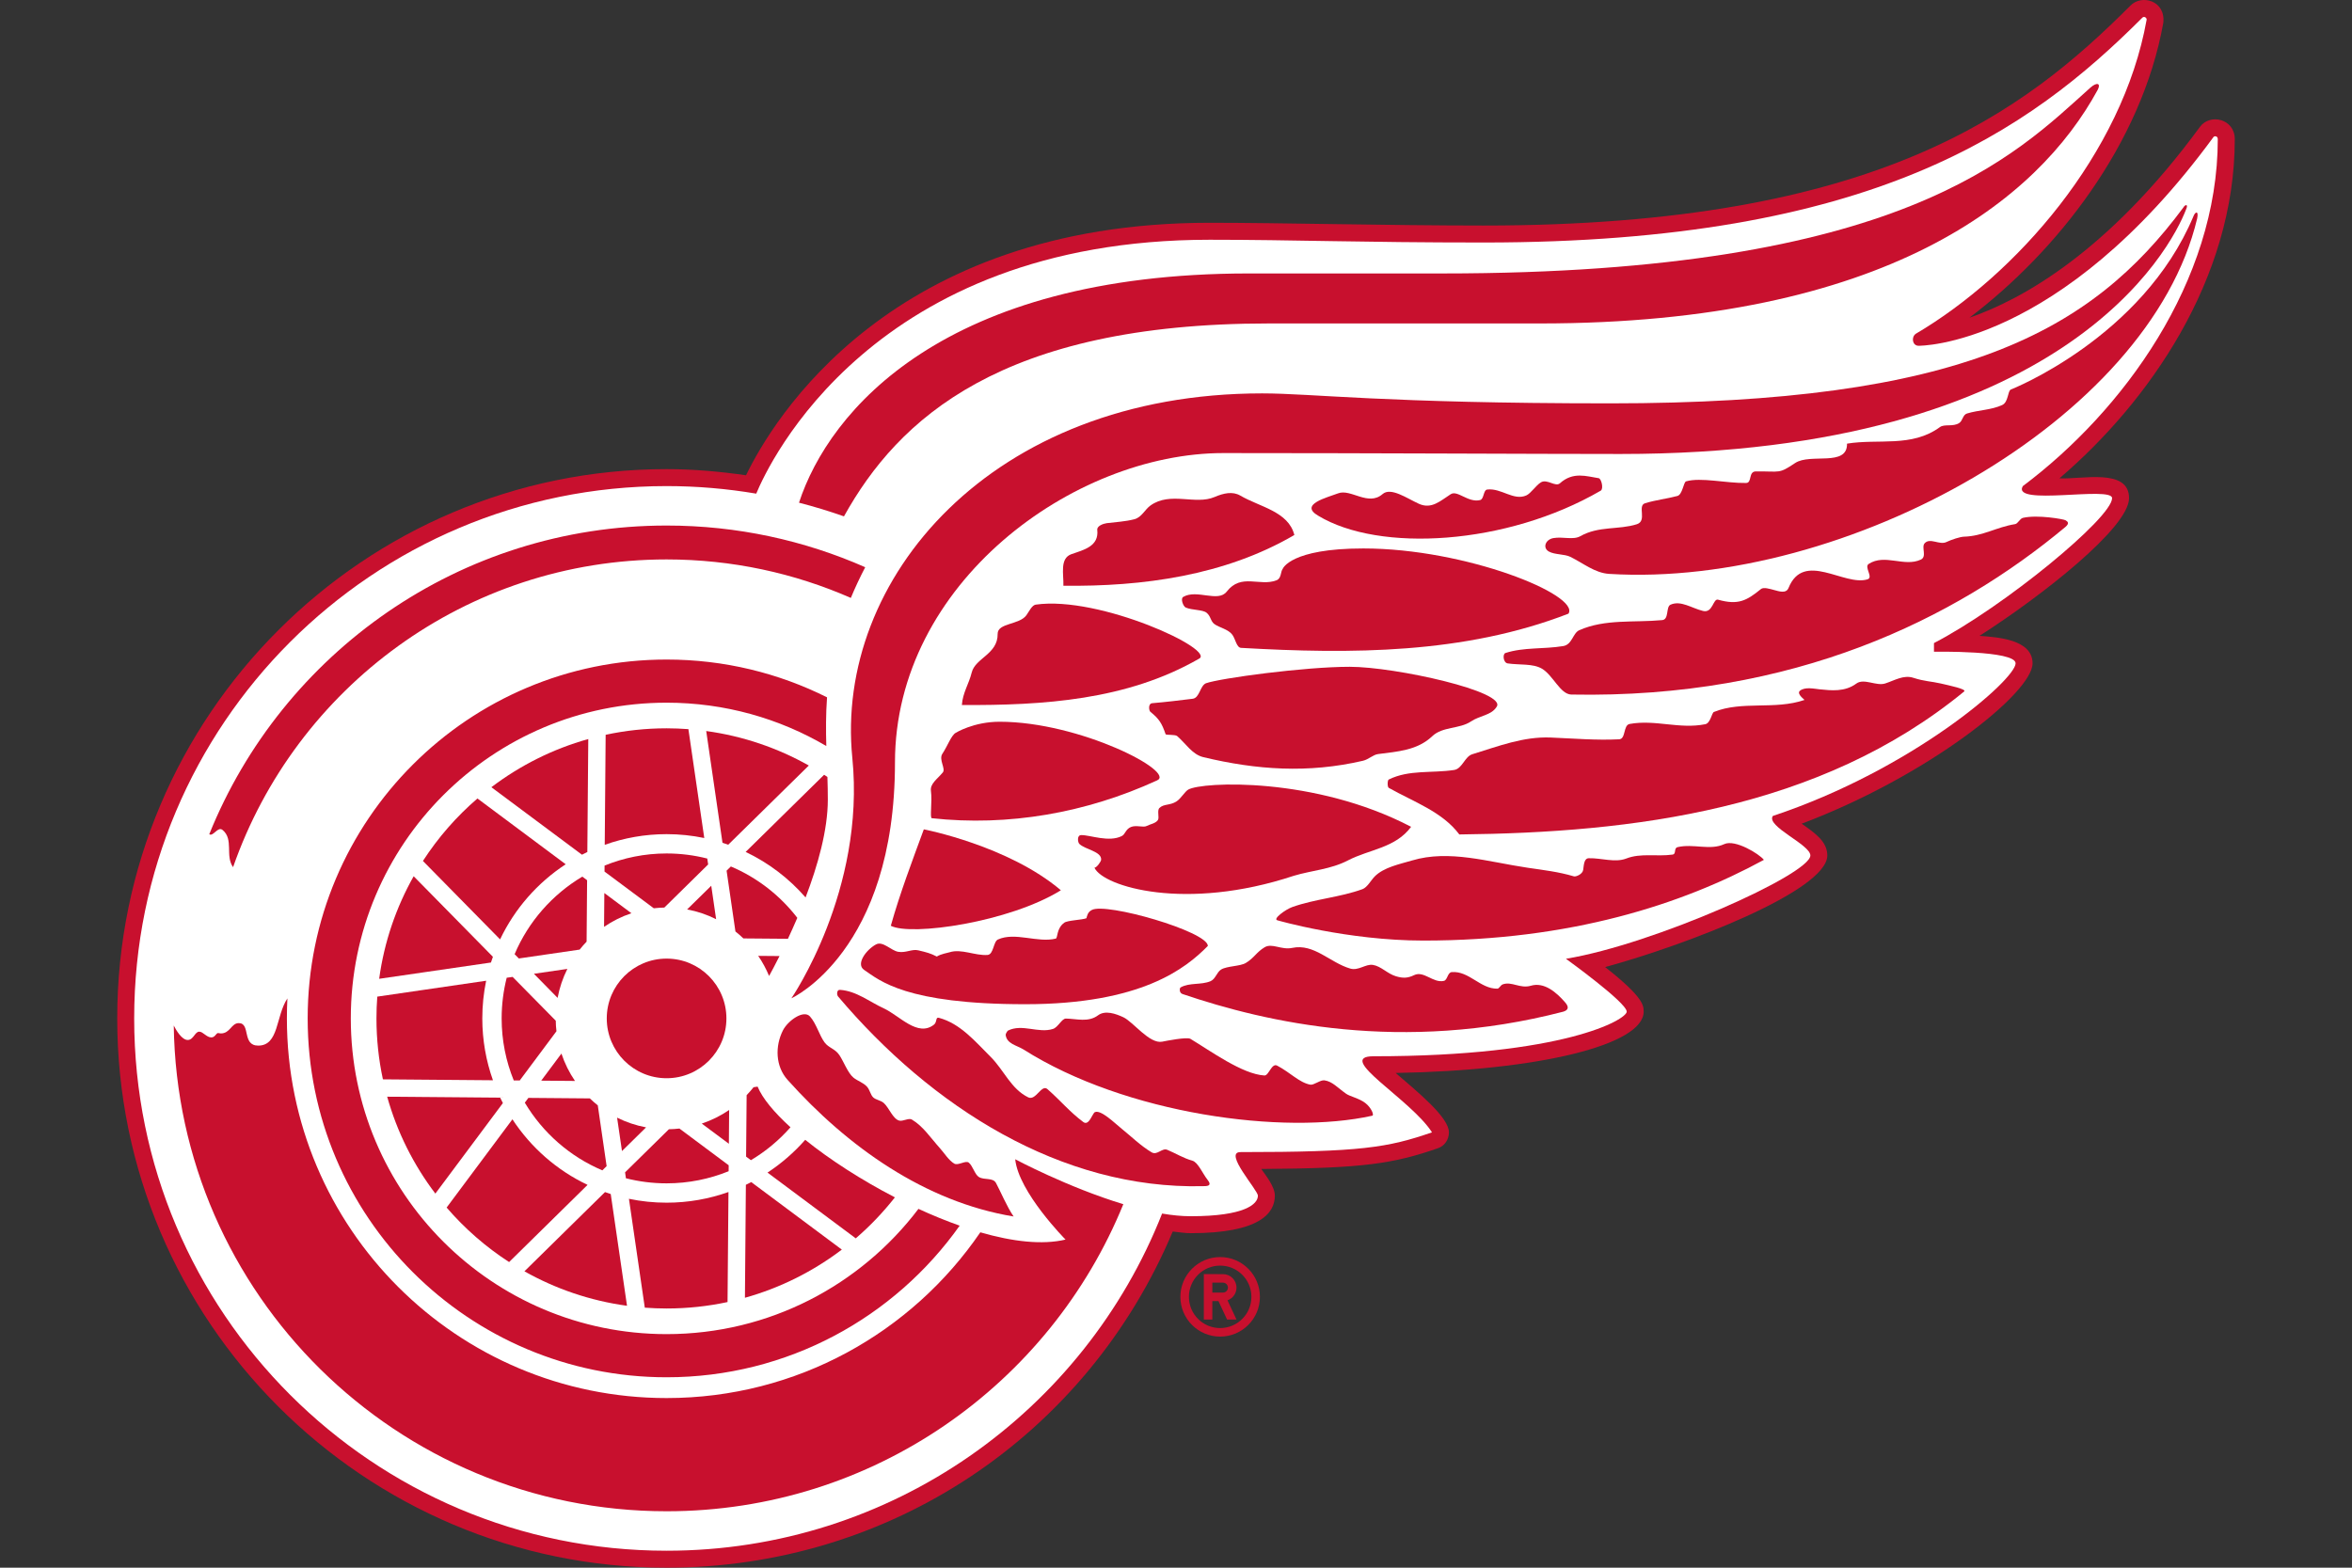
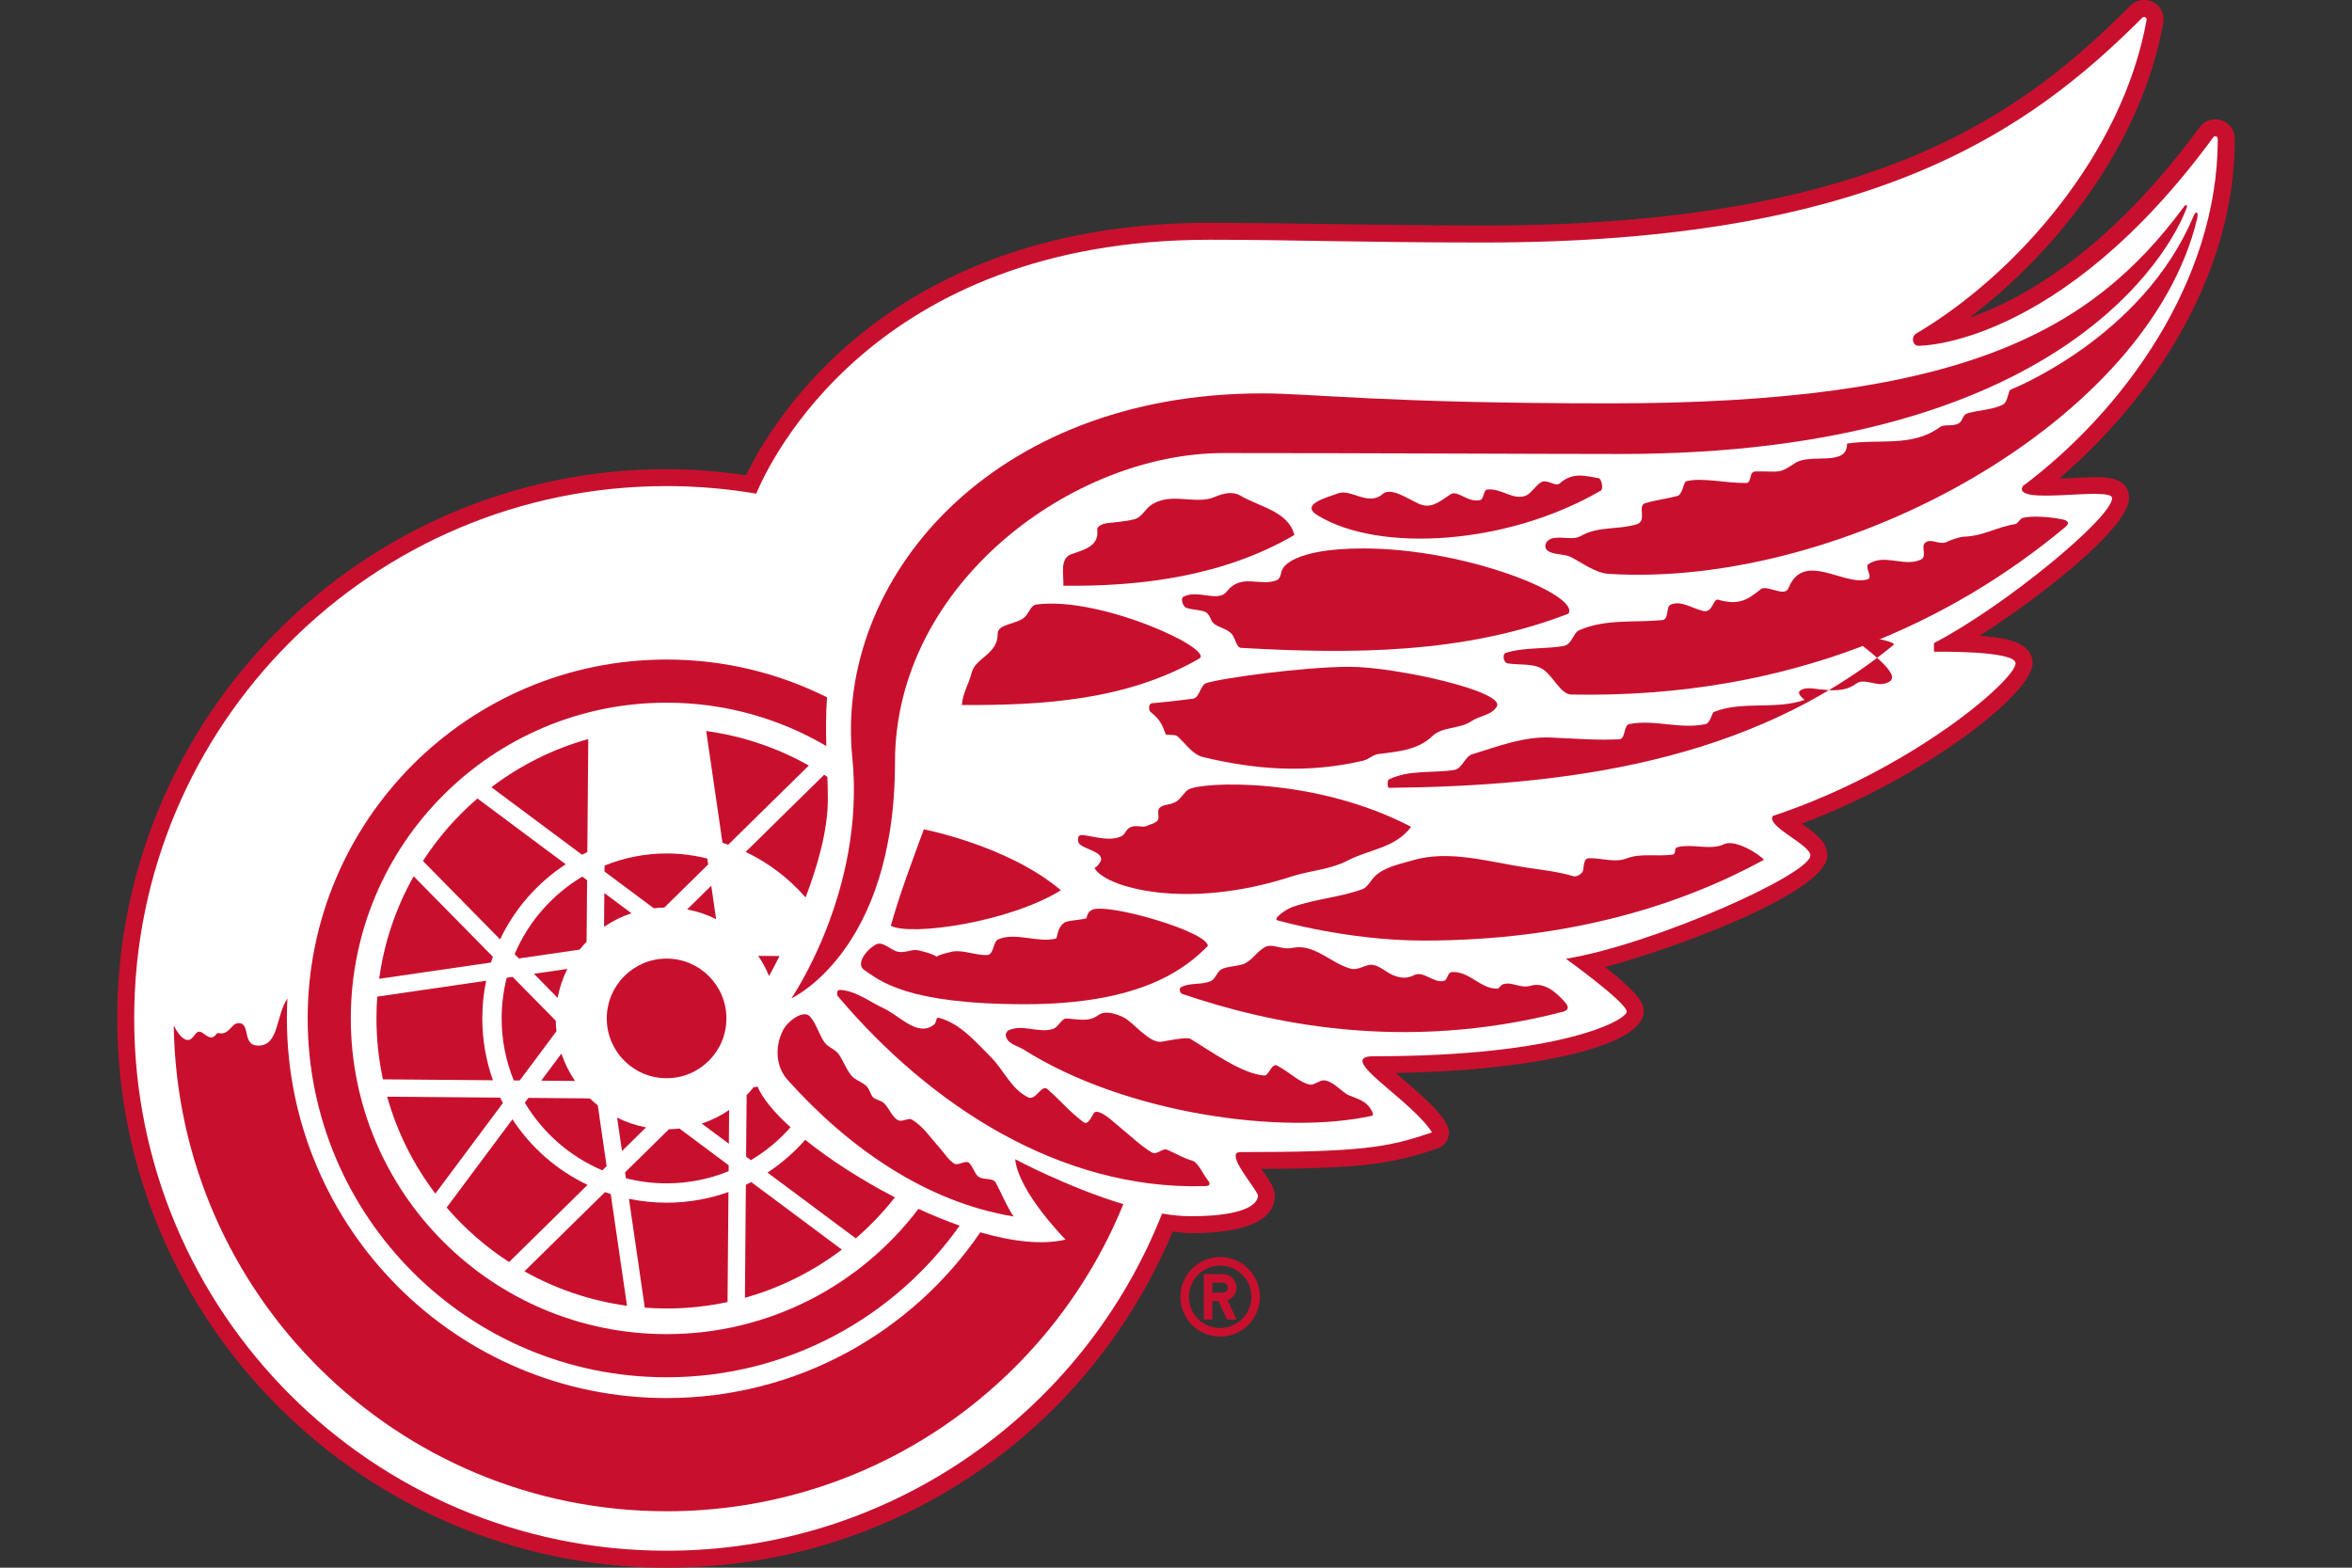
<svg xmlns="http://www.w3.org/2000/svg" version="1.1" id="Layer_1" x="0px" y="0px" width="960px" height="640px" viewBox="180 -170 960 640" enable-background="new 180 -170 960 640" xml:space="preserve">
  <rect x="180" y="-170" width="960" height="640" fill="#333333" stroke="none" />
  <g id="XMLID_1628_">
    <path id="XMLID_1688_" fill="#C8102E" d="M1020.592,25.27c36.34-31.052,71.558-81.126,71.558-138.468   c0-8.299-10.125-10.635-14.23-4.992c-37.444,51.098-72.754,70.51-94.083,77.9c35.468-26.852,70.253-70.696,79.149-120.418   c0.978-9.073-8.89-11.722-13.449-6.973c-43.429,43.421-103.216,89.756-263.889,89.756c-38.823,0-83.206-1.126-111.905-1.126   c-130.451,0-178.424,80.683-189.239,103.082c-10.74-1.552-21.614-2.508-32.425-2.508c-123.64,0-224.231,100.591-224.231,224.242   C227.85,369.406,328.441,470,452.081,470c90.998,0,171.442-53.736,206.586-137.233c2.473,0.253,5.097,0.675,7.31,0.675   c28.414,0,34.373-8.31,34.373-15.303c0-3.75-3.715-8.277-5.555-10.916c41.684-0.225,53.908-2.178,71.948-8.411   c2.934-0.915,4.657-3.641,4.657-6.54c0-6.15-12.612-16.33-21.744-24.242c58.299-0.978,101.228-11.391,101.228-25.027   c0-2.663-0.253-6.019-15.725-18.205c32.893-8.946,90.681-31.126,90.681-45.567c0-5.597-4.83-9.027-10.473-12.96   c51.2-19.292,94.251-53.286,94.251-65.475c0-9.826-14.476-10.659-21.653-11.215c25.512-16.341,61.035-44.192,61.035-56.22   C1049.003,20.904,1029.482,25.812,1020.592,25.27z" />
    <path id="XMLID_1691_" fill="#FFFFFF" d="M1005.631,28.457c40.801-30.574,79.586-83.378,79.586-141.655   c0-1.224-1.21-1.414-1.717-0.904c-63.069,86.108-120.421,85.26-120.421,85.26c-2.508,0-3.099-3.518-1.108-4.904   c40.72-23.95,84.394-73.355,94.203-128.185c0.134-0.735-0.964-1.625-1.738-0.858c-46.317,46.324-109.973,91.793-268.786,91.793   c-50.859,0-77.401-1.126-111.905-1.126c-137.712,0-180.06,91.532-185.073,103.648c-11.894-2.012-24.112-3.082-36.59-3.082   c-120.017,0-217.311,97.291-217.311,217.322c0,120.013,97.294,217.312,217.311,217.312c91.898,0,170.471-57.046,202.244-137.648   c4.063,0.693,7.986,1.087,11.644,1.087c22.142,0,27.457-4.942,27.457-8.376c0-2.329-14.159-17.804-7.131-17.804   c49.107,0,60.16-1.833,78.189-8.063c-8.651-13.537-39.981-31.06-23.848-31.06c77.827,0,103.332-15.025,103.332-18.209   c0-3.718-24.815-21.589-24.815-21.589c35.848-5.91,99.768-34.5,99.768-42.183c0-4.447-18.233-11.911-15.31-16.126   c56.839-18.905,99.082-55.636,99.082-62.309c0-5.355-33.318-4.728-33.318-4.728v-3.539c28.811-14.979,72.701-51.2,72.701-59.168   C1042.076,28.285,1000.892,36.791,1005.631,28.457z" />
    <g id="XMLID_1629_">
-       <path id="XMLID_1687_" fill="#C8102E" d="M505.434,204.708c-7.032-9.14-16.355-16.422-27.119-20.977l-1.749,1.713l3.61,24.826    c1.133,0.897,2.209,1.836,3.244,2.835l18.187,0.151C502.848,210.59,504.139,207.715,505.434,204.708z" />
      <path id="XMLID_1686_" fill="#C8102E" d="M426.742,185.813l20.112,14.986c1.407-0.162,2.839-0.257,4.299-0.289l17.889-17.604    l-0.362-2.41c-5.302-1.348-10.864-2.076-16.598-2.076c-8.96,0-17.502,1.773-25.318,4.95L426.742,185.813z" />
      <path id="XMLID_1685_" fill="#C8102E" d="M470.307,191.604l-9.847,9.664c4.176,0.785,8.151,2.135,11.831,3.982L470.307,191.604z" />
      <path id="XMLID_1684_" fill="#C8102E" d="M477.611,283.15c-3.416,2.332-7.17,4.208-11.169,5.552l11.06,8.235L477.611,283.15z" />
      <path id="XMLID_1683_" fill="#C8102E" d="M387.798,345.227l32.024-31.506c-12.52-5.942-23.127-15.264-30.669-26.771    l-26.856,36.027C369.671,331.546,378.258,339.053,387.798,345.227z" />
      <path id="XMLID_1682_" fill="#C8102E" d="M489.47,220.229c1.752,2.557,3.247,5.308,4.446,8.21c1.045-1.91,2.526-4.686,4.26-8.137    L489.47,220.229z" />
      <path id="XMLID_1681_" fill="#C8102E" d="M429.278,317.457c-0.795-0.257-1.569-0.517-2.336-0.795l-32.889,32.347    c12.689,7.141,26.835,12.021,41.87,14.068L429.278,317.457z" />
      <path id="XMLID_1680_" fill="#C8102E" d="M489.227,273.609l-1.65,0.246c-0.897,1.133-1.836,2.209-2.829,3.24l-0.218,25.09    l1.959,1.453c6.065-3.609,11.521-8.161,16.161-13.435C495.974,284.139,491.193,278.39,489.227,273.609z" />
      <path id="XMLID_1677_" fill="#C8102E" d="M426.555,208.377c3.413-2.343,7.166-4.218,11.169-5.551l-11.057-8.249L426.555,208.377z" />
      <path id="XMLID_1676_" fill="#C8102E" d="M385.262,280.318c-0.376-0.732-0.746-1.46-1.104-2.202l-46.127-0.391    c4.056,14.508,10.807,27.879,19.665,39.555L385.262,280.318z" />
      <path id="XMLID_1675_" fill="#C8102E" d="M477.424,305.717l-20.101-14.993c-1.414,0.162-2.846,0.253-4.295,0.281l-17.895,17.597    l0.345,2.42c5.319,1.354,10.881,2.072,16.604,2.072c8.953,0,17.502-1.766,25.319-4.942L477.424,305.717z" />
      <path id="XMLID_1674_" fill="#C8102E" d="M433.869,299.913l9.833-9.671c-4.165-0.777-8.137-2.132-11.824-3.968L433.869,299.913z" />
      <path id="XMLID_1673_" fill="#C8102E" d="M484.439,313.689l-0.384,46.12c14.497-4.053,27.866-10.8,39.548-19.665l-36.973-27.563    C485.902,312.957,485.181,313.33,484.439,313.689z" />
      <path id="XMLID_1672_" fill="#C8102E" d="M414.689,271.291c-2.333-3.416-4.204-7.173-5.534-11.177l-8.253,11.057L414.689,271.291z    " />
      <path id="XMLID_1671_" fill="#C8102E" d="M420.744,278.418l-25.079-0.211l-1.456,1.956c7.303,12.26,18.384,22.022,31.65,27.626    l1.741-1.72l-3.606-24.815C422.869,280.353,421.785,279.417,420.744,278.418z" />
      <path id="XMLID_1670_" fill="#C8102E" d="M419.428,214.424l0.204-25.083l-1.949-1.463c-12.267,7.307-22.019,18.388-27.637,31.661    l1.724,1.752l24.822-3.624C417.49,216.545,418.429,215.458,419.428,214.424z" />
      <path id="XMLID_1669_" fill="#C8102E" d="M397.926,227.539l9.667,9.84c0.788-4.179,2.132-8.137,3.982-11.827L397.926,227.539z" />
      <path id="XMLID_1668_" fill="#C8102E" d="M386.814,229.16c-1.337,5.319-2.062,10.878-2.062,16.605    c0,8.96,1.766,17.491,4.946,25.315l2.434,0.021l14.994-20.108c-0.169-1.411-0.268-2.843-0.282-4.295l-17.607-17.882    L386.814,229.16z" />
      <path id="XMLID_1667_" fill="#C8102E" d="M436.711,319.405l6.473,44.445c2.945,0.215,5.907,0.334,8.897,0.334    c8.535,0,16.855-0.911,24.875-2.628l0.376-44.924c-7.894,2.807-16.39,4.355-25.252,4.355    C446.815,320.989,441.672,320.447,436.711,319.405z" />
      <path id="XMLID_1666_" fill="#C8102E" d="M517.887,156.428c0-3.064-0.067-6.135-0.169-9.227c-0.45-0.306-0.897-0.612-1.347-0.904    l-32.027,31.5c9.396,4.464,17.705,10.821,24.463,18.582C513.754,183.439,517.887,168.888,517.887,156.428z" />
      <path id="XMLID_1665_" fill="#C8102E" d="M417.539,178.932c0.725-0.373,1.449-0.749,2.188-1.098l0.387-46.123    c-14.497,4.049-27.869,10.797-39.555,19.665L417.539,178.932z" />
-       <path id="XMLID_1664_" fill="#C8102E" d="M467.458,172.118l-6.48-44.452c-2.938-0.208-5.9-0.338-8.897-0.338    c-8.531,0-16.857,0.918-24.878,2.646l-0.373,44.913c7.894-2.811,16.39-4.352,25.251-4.352    C457.354,170.535,462.494,171.084,467.458,172.118z" />
      <path id="XMLID_1663_" fill="#C8102E" d="M545.267,318.818c-13.671-7.071-26.553-15.391-36.607-23.493    c-4.492,5.115-9.674,9.618-15.387,13.382l36.017,26.841C535.143,330.515,540.486,324.893,545.267,318.818z" />
      <path id="XMLID_1662_" fill="#C8102E" d="M510.126,142.518c-12.696-7.148-26.845-12.024-41.874-14.079l6.642,45.627    c0.791,0.253,1.569,0.517,2.339,0.788L510.126,142.518z" />
      <path id="XMLID_1661_" fill="#C8102E" d="M333.658,245.765c0,8.535,0.908,16.854,2.632,24.872l44.913,0.373    c-2.804-7.887-4.345-16.386-4.345-25.244c0-5.277,0.542-10.409,1.572-15.387l-44.438,6.487    C333.767,239.802,333.658,242.775,333.658,245.765z" />
      <path id="XMLID_1660_" fill="#C8102E" d="M334.763,229.59l45.624-6.645c0.25-0.792,0.524-1.552,0.799-2.336l-32.344-32.885    C341.686,200.416,336.81,214.558,334.763,229.59z" />
      <path id="XMLID_1659_" fill="#C8102E" d="M352.623,181.479l31.496,32.02c5.953-12.52,15.261-23.127,26.778-30.666l-36.02-26.859    C366.297,163.344,358.797,171.938,352.623,181.479z" />
      <path id="XMLID_1658_" fill="#C8102E" d="M476.495,245.765c0-13.491-10.93-24.421-24.414-24.421    c-13.484,0-24.421,10.93-24.421,24.421c0,13.488,10.937,24.414,24.421,24.414C465.565,270.18,476.495,259.253,476.495,245.765z" />
      <path id="XMLID_1657_" fill="#C8102E" d="M452.081,99.255c-80.912,0-146.499,65.595-146.499,146.51    c0,80.912,65.588,146.5,146.499,146.5c49.395,0,93.074-24.443,119.619-61.894c-5.565-1.963-11.219-4.278-16.823-6.856    c-23.538,31.063-60.818,51.136-102.797,51.136c-71.185,0-128.896-57.708-128.896-128.885c0-71.192,57.711-128.899,128.896-128.899    c23.781,0,46.064,6.455,65.187,17.691c-0.176-6.385-0.208-12.96,0.296-19.876C497.86,104.813,475.619,99.255,452.081,99.255z" />
      <path id="XMLID_1656_" fill="#C8102E" d="M614.911,336.049c-9.463,2.266-21.67,0.834-34.782-2.959    c-27.904,40.843-74.847,67.66-128.051,67.66c-85.584,0-154.981-69.387-154.981-154.985c0-2.747,0.077-5.467,0.207-8.172    c-4.791,7.271-3.409,19.271-11.908,19.271c-6.74,0-3.004-9.182-7.937-9.182c-3.071,0-3.5,4.211-7.317,4.211    c-0.447,0-0.844-0.158-1.133-0.158c-0.82,0-1.186,1.78-2.74,1.78c-1.984,0-3.377-2.343-4.953-2.343    c-1.777,0-2.343,3.391-4.7,3.391c-2.417,0-4.756-4.045-5.699-5.896c1.555,109.79,91.022,198.297,201.164,198.297    c84.293,0,156.466-51.833,186.418-125.364c-22.568-6.825-44.132-18.339-44.132-18.339    C595.742,316.707,614.911,336.049,614.911,336.049z" />
-       <path id="XMLID_1655_" fill="#C8102E" d="M270.853,168.836c4.647,3.842,0.943,10.561,4.278,15.183    c25.522-73.148,95.106-125.635,176.95-125.635c26.747,0,52.181,5.618,75.199,15.714c1.675-4.042,3.617-8.214,5.865-12.534    c-24.805-10.933-52.223-17.016-81.063-17.016c-84.542,0-156.884,52.153-186.67,126.026    C267.068,171.66,268.893,167.217,270.853,168.836z" />
-       <path id="XMLID_1654_" fill="#C8102E" d="M697.772-37.951h110.705c141.42,0,203.338-50.559,227.728-95.377    c1.407-2.695-0.323-3.261-3.011-0.872c-30.789,27.622-76.726,75.835-264.293,75.835h-79.153    c-124.509,0-171.396,56.142-183.624,93.587c6.227,1.594,12.345,3.469,18.349,5.58C546.607,0.951,588.794-37.951,697.772-37.951z" />
      <path id="XMLID_1653_" fill="#C8102E" d="M695.176-9.403c-110.783,0-174.594,76.085-167.291,148.783    c5.442,54.165-24.868,98.17-24.868,98.17s42.278-19.144,42.278-96.274c0-73.106,72.726-126.314,134.018-126.314    c59.27,0,128.041,0.373,162.14,0.373c180.831,0,224.587-83.543,230.817-99.845c1.098-2.445-0.485-1.949-1.08-0.813    c-37.754,50.915-90.621,79.99-234.071,79.99C744.971-5.332,715.832-9.403,695.176-9.403z" />
      <path id="XMLID_1652_" fill="#C8102E" d="M736.479,53.902c-29.913,0-32.917,8.327-32.917,8.327    c-0.946,1.161-0.464,3.887-2.561,4.682c-6.832,2.638-14.395-3.022-20.278,4.591c-3.553,4.598-12.172-1.073-17.762,2.174    c-1.256,0.735,0.021,3.919,0.992,4.341c2.617,1.15,6.937,0.809,8.562,2.16c1.717,1.407,1.566,3.419,3.159,4.598    c1.973,1.446,5.678,2.09,7.328,4.369c1.291,1.755,1.702,5.245,3.574,5.347c44.906,2.55,91.005,2.543,133.617-13.966    C825.021,72.927,778.388,53.902,736.479,53.902z" />
-       <path id="XMLID_1651_" fill="#C8102E" d="M559.975,152.928c0.591,4.345-0.542,11.015,0.359,11.103    c31.257,3.412,62.985-2.146,91.909-15.423c8.049-3.416-31.411-23.961-64.24-23.961c-10.666,0-17.931,4.538-17.931,4.538    c-1.83,1.052-3.297,5.34-5.425,8.535c-1.586,2.374,1.449,6.093,0.176,7.623C562.466,148.182,559.557,149.924,559.975,152.928z" />
      <path id="XMLID_1650_" fill="#C8102E" d="M602.721,76.842c-1.513,0.254-2.649,2.709-3.771,4.303    c-2.836,3.993-11.82,3.11-11.747,7.655c0.102,8.288-9.129,9.804-10.596,15.774c-1.147,4.679-3.662,8.214-4.007,13.248    c33.163,0.179,67.28-1.959,96.679-18.842C676.967,95.48,628.789,73.075,602.721,76.842z" />
      <path id="XMLID_1649_" fill="#C8102E" d="M708.308,48.411c-2.413-9.621-14.086-11.423-22.043-16.077    c-3.155-1.851-6.86-1.006-10.504,0.559c-7.898,3.392-18.054-2.367-26.205,3.49c-2.322,1.685-3.564,4.82-6.565,5.597    c-3.725,0.968-7.482,1.122-11.285,1.604c-1.397,0.193-4.014,1.136-3.841,2.719c0.76,6.765-5.534,8.175-10.526,9.92    c-4.883,1.717-3.148,8.155-3.3,12.897C646.347,69.532,679.96,64.98,708.308,48.411z" />
      <path id="XMLID_1648_" fill="#C8102E" d="M543.593,207.944c8.306,4.32,48.477-1.485,69.419-14.501    c-21.512-18.247-55.942-24.868-55.942-24.868C552.296,181.602,547.357,194.565,543.593,207.944z" />
      <path id="XMLID_1647_" fill="#C8102E" d="M537.57,215.55c-3.923,2.086-8.422,8.007-4.862,10.413    c6.374,4.32,16.949,14.002,65.732,14.002c47.502,0,65.574-14.68,74.562-23.795c0-5.882-41.789-17.92-47.4-14.652    c-1.724,0.855-1.928,2.582-2.16,3.342c-1.875,0.735-7.68,0.826-9.059,1.833c-3.24,2.378-2.596,6.258-3.461,6.487    c-7.412,1.843-16.601-2.825-23.619,0.373c-1.882,0.869-1.72,6.107-4.215,6.297c-5.083,0.383-10.677-2.638-15.517-1.094    c-0.862,0.285-3.479,0.665-5.199,1.748c-2.66-1.365-4.074-1.696-7.549-2.536c-2.572-0.63-5.055,1.137-8.204,0.602    C543.67,218.054,540.359,214.065,537.57,215.55z" />
      <path id="XMLID_1646_" fill="#C8102E" d="M730.189,181.254c8.773-4.566,19.331-4.999,25.776-13.713    c-39.376-20.566-85.358-18.437-90.973-15.187c-1.386,0.809-3.001,3.676-4.76,4.798c-2.702,1.773-5.21,0.921-7.001,2.712    c-1.073,1.073,0.106,3.909-0.651,4.957c-0.988,1.389-3.169,1.636-4.531,2.371c-1.383,0.757-4.302-0.478-6.476,0.44    c-2.167,0.918-2.255,2.948-3.673,3.665c-5.281,2.691-12.942-0.429-16.58-0.373c-1.875,0.032-1.389,2.99-0.785,3.585    c2.354,2.332,9.164,3.043,8.904,6.498c-0.06,0.707-1.692,3.117-2.723,3.25c3.609,7.708,37.195,17.927,81.372,3.275    C715.467,185.314,723.094,184.941,730.189,181.254z" />
      <path id="XMLID_1645_" fill="#C8102E" d="M780.446,124.496c3.613-2.42,8.218-2.449,10.371-5.868    c4.767-6.188-41.237-16.415-59.903-16.415c-18.55,0-52.804,4.654-58.682,6.719c-2.434,1.013-2.565,5.981-5.421,6.333    c-5.502,0.675-10.951,1.344-16.485,1.808c-1.819,0.148-1.362,3.064-0.795,3.511c3.599,2.906,4.71,4.707,6.227,9.157    c0.151,0.419,3.887,0.049,4.703,0.746c3.595,3.103,6.164,7.518,10.667,8.612c21.786,5.227,42.844,6.67,65.145,1.488    c2.389-0.549,4.137-2.491,6.269-2.751c7.824-1.013,15.964-1.485,22.029-7.261C768.851,126.491,775.679,127.708,780.446,124.496z" />
      <path id="XMLID_1644_" fill="#C8102E" d="M833.359,30.311c1.281-0.795,0.239-4.936-0.834-5.094    c-4.995-0.76-10.406-2.779-15.81,2.072c-1.829,1.65-5.235-1.9-7.764-0.373c-2.048,1.217-4.067,4.492-5.97,5.34    c-5.182,2.304-10.209-3.078-15.929-2.41c-1.678,0.187-1.27,3.919-2.938,4.309c-4.922,1.165-9.22-4.193-11.996-2.392    c-4.249,2.74-7.82,6.23-12.963,3.915c-4.939-2.245-11.461-6.913-14.838-3.972c-5.865,5.122-12.999-2.3-18.156-0.299    c-4.369,1.692-16.119,4.492-8.105,9.139C742.955,55.622,794.95,52.629,833.359,30.311z" />
      <path id="XMLID_1643_" fill="#C8102E" d="M586.542,312.975c-1.302-2.36-4.668-1.094-6.986-2.459    c-1.682-1.02-2.487-4.524-4.134-5.878c-1.273-1.048-4.345,1.33-5.924,0.408c-2.241-1.316-3.951-4.155-5.699-6.111    c-1.945-2.156-3.732-4.503-5.646-6.663c-1.794-2.03-3.711-3.887-6.002-5.242c-1.231-0.728-3.623,0.844-5.111,0.457    c-2.635-0.704-4.169-5.284-6.325-7.198c-1.238-1.098-3.215-1.249-4.309-2.29c-1.122-1.08-1.361-3.064-2.54-4.369    c-1.558-1.71-3.838-2.318-5.523-3.697c-2.283-1.868-3.993-6.599-5.752-9.206c-1.755-2.607-4.355-2.895-6.044-5.178    c-2.115-2.864-3.353-7.672-5.938-10.571c-2.589-2.927-9.072,1.745-11.053,5.688c-3.251,6.452-3.061,14.645,1.896,20.175    c24.379,27.235,56.037,49.824,92.268,55.787C591.017,322.73,588.168,315.933,586.542,312.975z" />
      <path id="XMLID_1642_" fill="#C8102E" d="M666.708,303.856c-3.69-1.027-6.927-3.068-10.307-4.464    c-2.086-0.858-4.095,2.378-6.343,1.041c-4.549-2.716-8.461-6.607-12.081-9.498c-2.87-2.297-8.626-8.059-11.099-6.899    c-0.974,0.433-2.375,5.787-4.724,4.025c-5.668-4.246-9.347-8.812-14.635-13.445c-2.424-2.107-4.732,4.862-7.806,3.384    c-7.071-3.437-9.917-11.099-15.356-16.531c-6.346-6.318-12.415-13.639-21.146-15.954c-1.45-0.38-0.651,1.734-2.009,2.797    c-6.67,5.206-14.012-3.687-20.488-6.656c-5.942-2.744-11.169-7.099-17.853-7.553c-1.418-0.106-1.354,2.033-0.816,2.67    c38.078,45.043,90.913,78.836,148.945,77.475c1.347-0.032,4.095,0.12,1.836-2.677    C671.022,309.355,668.995,304.493,666.708,303.856z" />
      <path id="XMLID_1641_" fill="#C8102E" d="M720.606,271.045c-1.696-0.25-4.327,2.04-5.797,1.763    c-4.5-0.844-8.059-4.887-13.52-7.771c-2.251-1.186-3.423,4.137-5.189,4.025c-9.052-0.517-22.131-10.114-30.212-14.955    c-1.432-0.865-10.068,0.858-11.5,1.147c-5.196,1.045-11.806-8.052-15.89-9.97c-3.096-1.442-7.405-2.969-10.343-0.77    c-3.986,2.965-8.721,1.375-13.087,1.316c-1.692-0.035-3.187,3.567-5.288,4.228c-5.952,1.91-12.542-2.23-18.384,0.686    c-0.169,0.081-0.968,1.301-0.922,1.724c0.401,3.662,4.492,4.278,7.191,5.924c41.845,26.543,106.466,35.137,142.472,27.085    c0.816-0.254-0.457-3.331-2.885-5.186c-2.512-1.928-6.213-2.652-7.775-3.746C725.844,273.996,723.906,271.541,720.606,271.045z" />
      <path id="XMLID_1640_" fill="#C8102E" d="M804.843,232.418c-4.429,1.312-7.855-1.935-11.535-0.531    c-0.844,0.331-1.422,1.724-2.125,1.731c-6.937,0.137-11.56-7.328-18.624-6.765c-1.748,0.137-1.713,3.229-3.201,3.581    c-4.352,1.02-8.211-4.246-12.133-2.357c-2.797,1.368-4.767,1.266-7.447,0.478c-3.476-1.02-6.058-4.109-9.414-4.64    c-2.965-0.464-5.882,2.477-9.227,1.502c-8.324-2.424-14.779-10.336-23.714-8.44c-4.411,0.932-8.204-2.086-11.25-0.26    c-3.342,1.981-4.292,4.391-7.679,6.403c-2.294,1.393-7.665,1.217-10.068,2.674c-1.819,1.115-2.283,3.922-4.366,4.784    c-3.909,1.615-8.535,0.468-12.197,2.54c-0.429,0.239-0.672,2.283,0.897,2.723c34.12,11.564,89.344,24.288,155.309,7.17    c2.034-0.619,2.456-1.836,0.802-3.747C815.245,235.074,810.267,230.804,804.843,232.418z" />
      <path id="XMLID_1639_" fill="#C8102E" d="M883.784,174.605c-5.829,2.712-12.58-0.299-19.042,1.235    c-1.689,0.401-0.394,2.807-2.083,3.043c-6.336,0.897-12.907-0.721-18.845,1.597c-4.644,1.804-10.216-0.246-15.328-0.116    c-1.945,0.053-1.991,2.66-2.29,4.774c-0.275,1.791-2.98,2.864-3.779,2.628c-6.332-1.882-12.4-2.564-18.821-3.507    c-16.123-2.382-32.083-7.507-47.242-2.979c-4.946,1.485-11.504,2.723-15.293,6.571c-1.456,1.491-3.008,4.432-4.946,5.139    c-9.277,3.374-19.38,4-28.625,7.293c-2.793,0.985-8.116,4.904-6.125,5.418c0,0,28.523,8.281,59.643,8.281    c59.892,0,105.551-14.736,138.95-32.959C898.042,178.601,888.199,172.551,883.784,174.605z" />
-       <path id="XMLID_1638_" fill="#C8102E" d="M949.506,109.01c-3.673,1.21-8.686-2.258-11.827,0.06    c-4.689,3.458-10.198,2.832-15.014,2.336c-2.297-0.243-5.9-1.052-7.933,0.538c-1.316,1.034,0.573,2.691,1.805,3.803    c-12.123,4.172-25.494,0.243-36.991,4.911c-0.862,0.348-1.379,4.57-3.504,4.992c-10.554,2.132-20.428-2.012-30.894-0.095    c-2.66,0.492-1.481,6.125-4.264,6.258c-9.396,0.461-18.55-0.331-27.936-0.721c-11.166-0.464-21.452,3.585-31.988,6.814    c-3.134,0.943-4.074,5.924-7.447,6.434c-9.108,1.39-18.378-0.204-26.684,3.898c-0.559,0.274-0.598,3.067,0.014,3.398    c10.181,5.752,21.846,9.724,28.805,19.025c70.84-0.746,147.066-10.005,206.047-58.366c1.164-0.943-5.822-2.399-9.583-3.272    c-3.666-0.851-6.684-0.851-11.13-2.304C957.027,105.415,953.375,107.744,949.506,109.01z" />
+       <path id="XMLID_1638_" fill="#C8102E" d="M949.506,109.01c-3.673,1.21-8.686-2.258-11.827,0.06    c-4.689,3.458-10.198,2.832-15.014,2.336c-2.297-0.243-5.9-1.052-7.933,0.538c-1.316,1.034,0.573,2.691,1.805,3.803    c-12.123,4.172-25.494,0.243-36.991,4.911c-0.862,0.348-1.379,4.57-3.504,4.992c-10.554,2.132-20.428-2.012-30.894-0.095    c-2.66,0.492-1.481,6.125-4.264,6.258c-9.396,0.461-18.55-0.331-27.936-0.721c-11.166-0.464-21.452,3.585-31.988,6.814    c-3.134,0.943-4.074,5.924-7.447,6.434c-9.108,1.39-18.378-0.204-26.684,3.898c-0.559,0.274-0.598,3.067,0.014,3.398    c70.84-0.746,147.066-10.005,206.047-58.366c1.164-0.943-5.822-2.399-9.583-3.272    c-3.666-0.851-6.684-0.851-11.13-2.304C957.027,105.415,953.375,107.744,949.506,109.01z" />
      <path id="XMLID_1637_" fill="#C8102E" d="M1023.058,42.384c-0.721-0.433-11.44-2.364-17.368-0.971    c-1.27,0.299-2.019,2.367-3.208,2.561c-7.655,1.228-13.048,4.883-20.823,5.122c-1.625,0.039-5.122,1.196-7.215,2.192    c-2.821,1.361-6.688-1.949-8.89,0.521c-1.421,1.594,1.055,5.421-1.523,6.638c-6.772,3.187-14.687-2.533-21.319,1.791    c-1.931,1.249,2.04,5.477-0.45,6.265c-9.534,2.98-26.019-11.82-32.259,3.546c-0.971,2.413-3.957,1.323-5.822,0.837    c-1.805-0.468-4.355-1.302-5.428-0.408c-5.84,4.753-9.273,6.649-17.488,4.345c-2.076-0.598-2.114,5.579-6.15,4.598    c-4.615-1.112-9.052-4.44-13.27-2.554c-1.963,0.876-0.517,6.008-3.374,6.286c-11.482,1.094-23.316-0.559-33.895,4.141    c-2.61,1.165-2.853,5.857-6.508,6.459c-8.049,1.333-16.081,0.394-23.602,2.835c-1.22,0.39-0.936,3.975,0.925,4.246    c4.823,0.718,10.304-0.032,14.005,2.174c4.541,2.712,7.419,10.357,11.887,10.536c90.973,1.759,156.691-30.841,201.773-68.441    C1024.842,43.556,1023.917,42.912,1023.058,42.384z" />
      <path id="XMLID_1636_" fill="#C8102E" d="M1000.758-10.979c-1.365,0.619-0.932,5.122-3.532,6.329    c-4.478,2.061-9.572,2.001-14.357,3.455c-1.812,0.563-1.71,2.969-3.222,3.912c-2.543,1.622-5.987,0.274-7.845,1.646    c-11.493,8.422-25.153,4.644-37.916,6.754c0.201,9.618-14.983,3.743-21.206,7.929c-6.797,4.556-5.893,3.31-16.007,3.405    c-3.142,0.035-1.446,4.672-3.975,4.724c-8.063,0.144-18.483-2.413-24.495-0.665c-1.08,0.313-1.432,5.396-3.571,5.97    c-4.387,1.175-8.992,1.65-13.196,2.979c-3.254,1.031,0.999,7.18-3.36,8.563c-7.405,2.343-15.56,0.633-23.028,4.865    c-2.93,1.674-7.229,0.095-11.036,0.795c-3.236,0.58-4.475,3.979-1.829,5.474c2.392,1.347,6.389,0.996,8.745,2.16    c5.471,2.698,10.009,6.603,15.887,6.973c96.106,5.914,220.414-62.401,239.995-145.145c0.682-3.328-0.844-2.716-1.523-0.858    C1054.438-32.065,1000.758-10.979,1000.758-10.979z" />
    </g>
    <g id="XMLID_1689_">
      <path id="XMLID_1633_" fill="#C8102E" d="M678.015,343.19c-8.956,0-16.228,7.282-16.228,16.239    c0,8.967,7.272,16.231,16.228,16.231c8.967,0,16.235-7.264,16.235-16.231C694.25,350.472,686.982,343.19,678.015,343.19z     M678.015,372.178c-7.043,0-12.742-5.706-12.742-12.749c0-7.043,5.699-12.753,12.742-12.753c7.053,0,12.763,5.71,12.763,12.753    C690.778,366.471,685.068,372.178,678.015,372.178z" />
      <path id="XMLID_1630_" fill="#C8102E" d="M684.692,355.668c0-3.05-2.473-5.509-5.505-5.509l-7.831-0.014v18.557h3.476v-7.539    h2.501l3.518,7.539h3.841l-3.673-7.856C683.158,360.087,684.692,358.057,684.692,355.668z M679.187,357.684h-4.355v-4.049h4.355    c1.104,0,2.012,0.911,2.012,2.033C681.199,356.78,680.291,357.684,679.187,357.684z" />
    </g>
  </g>
</svg>